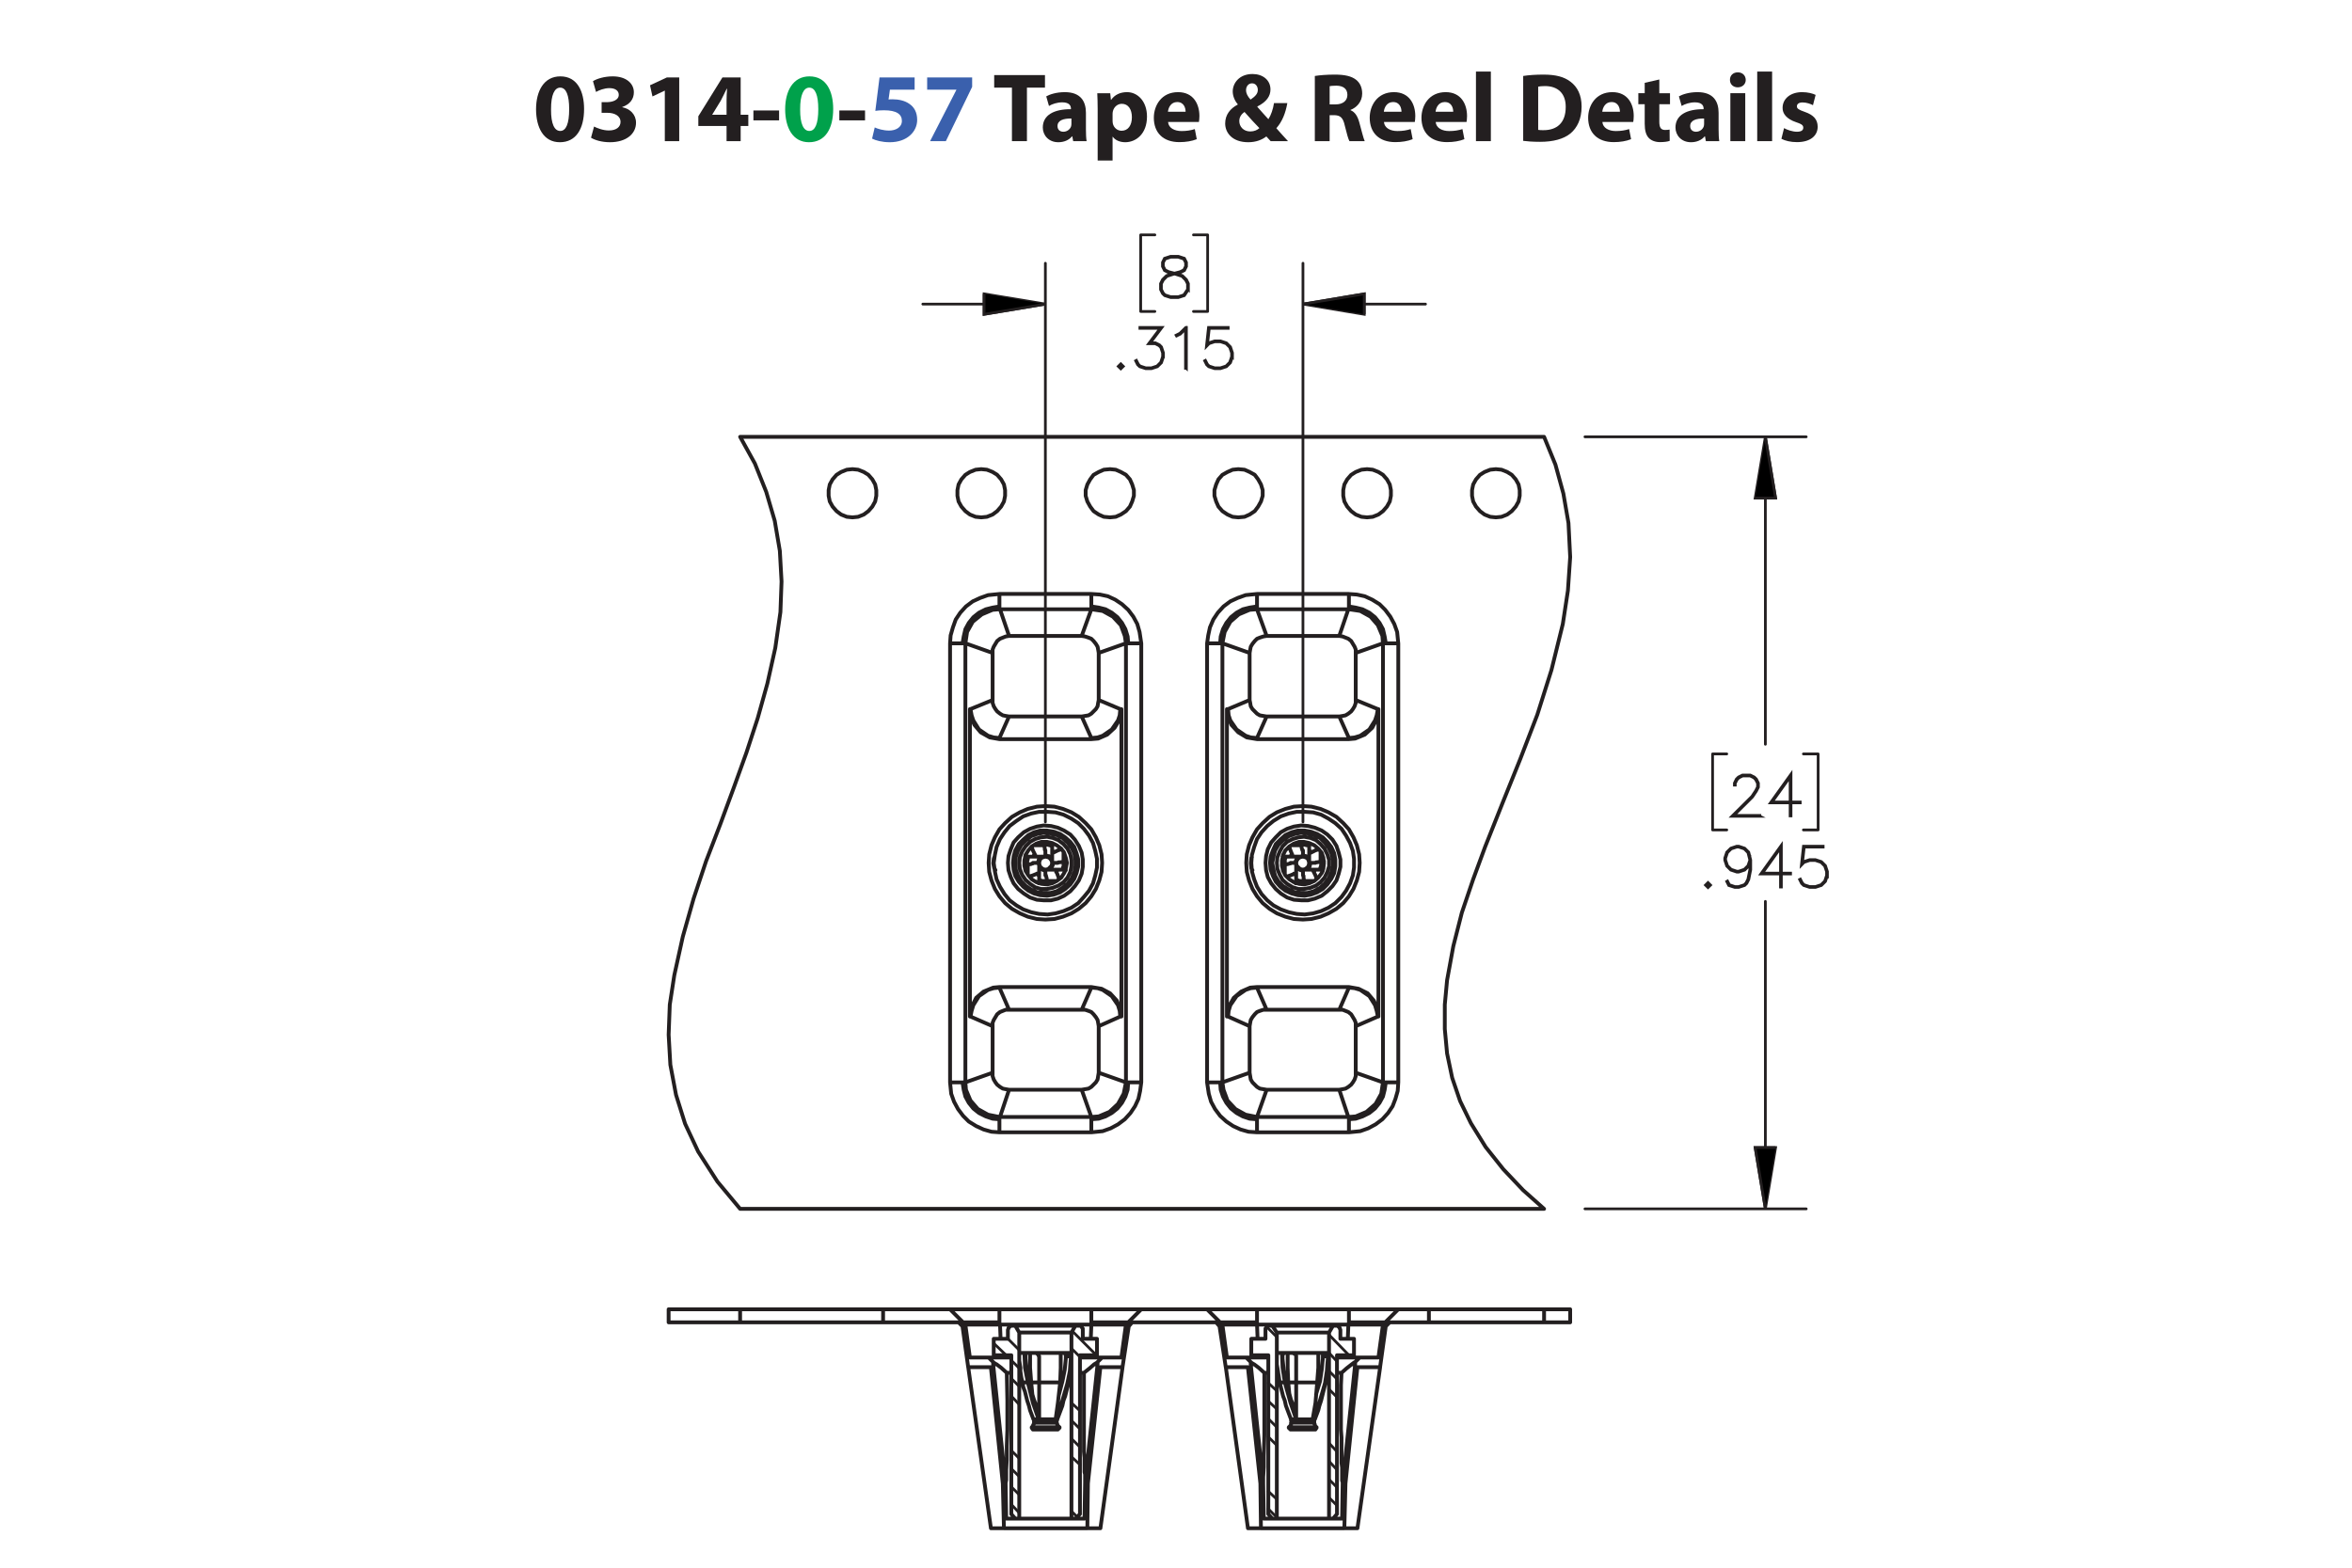
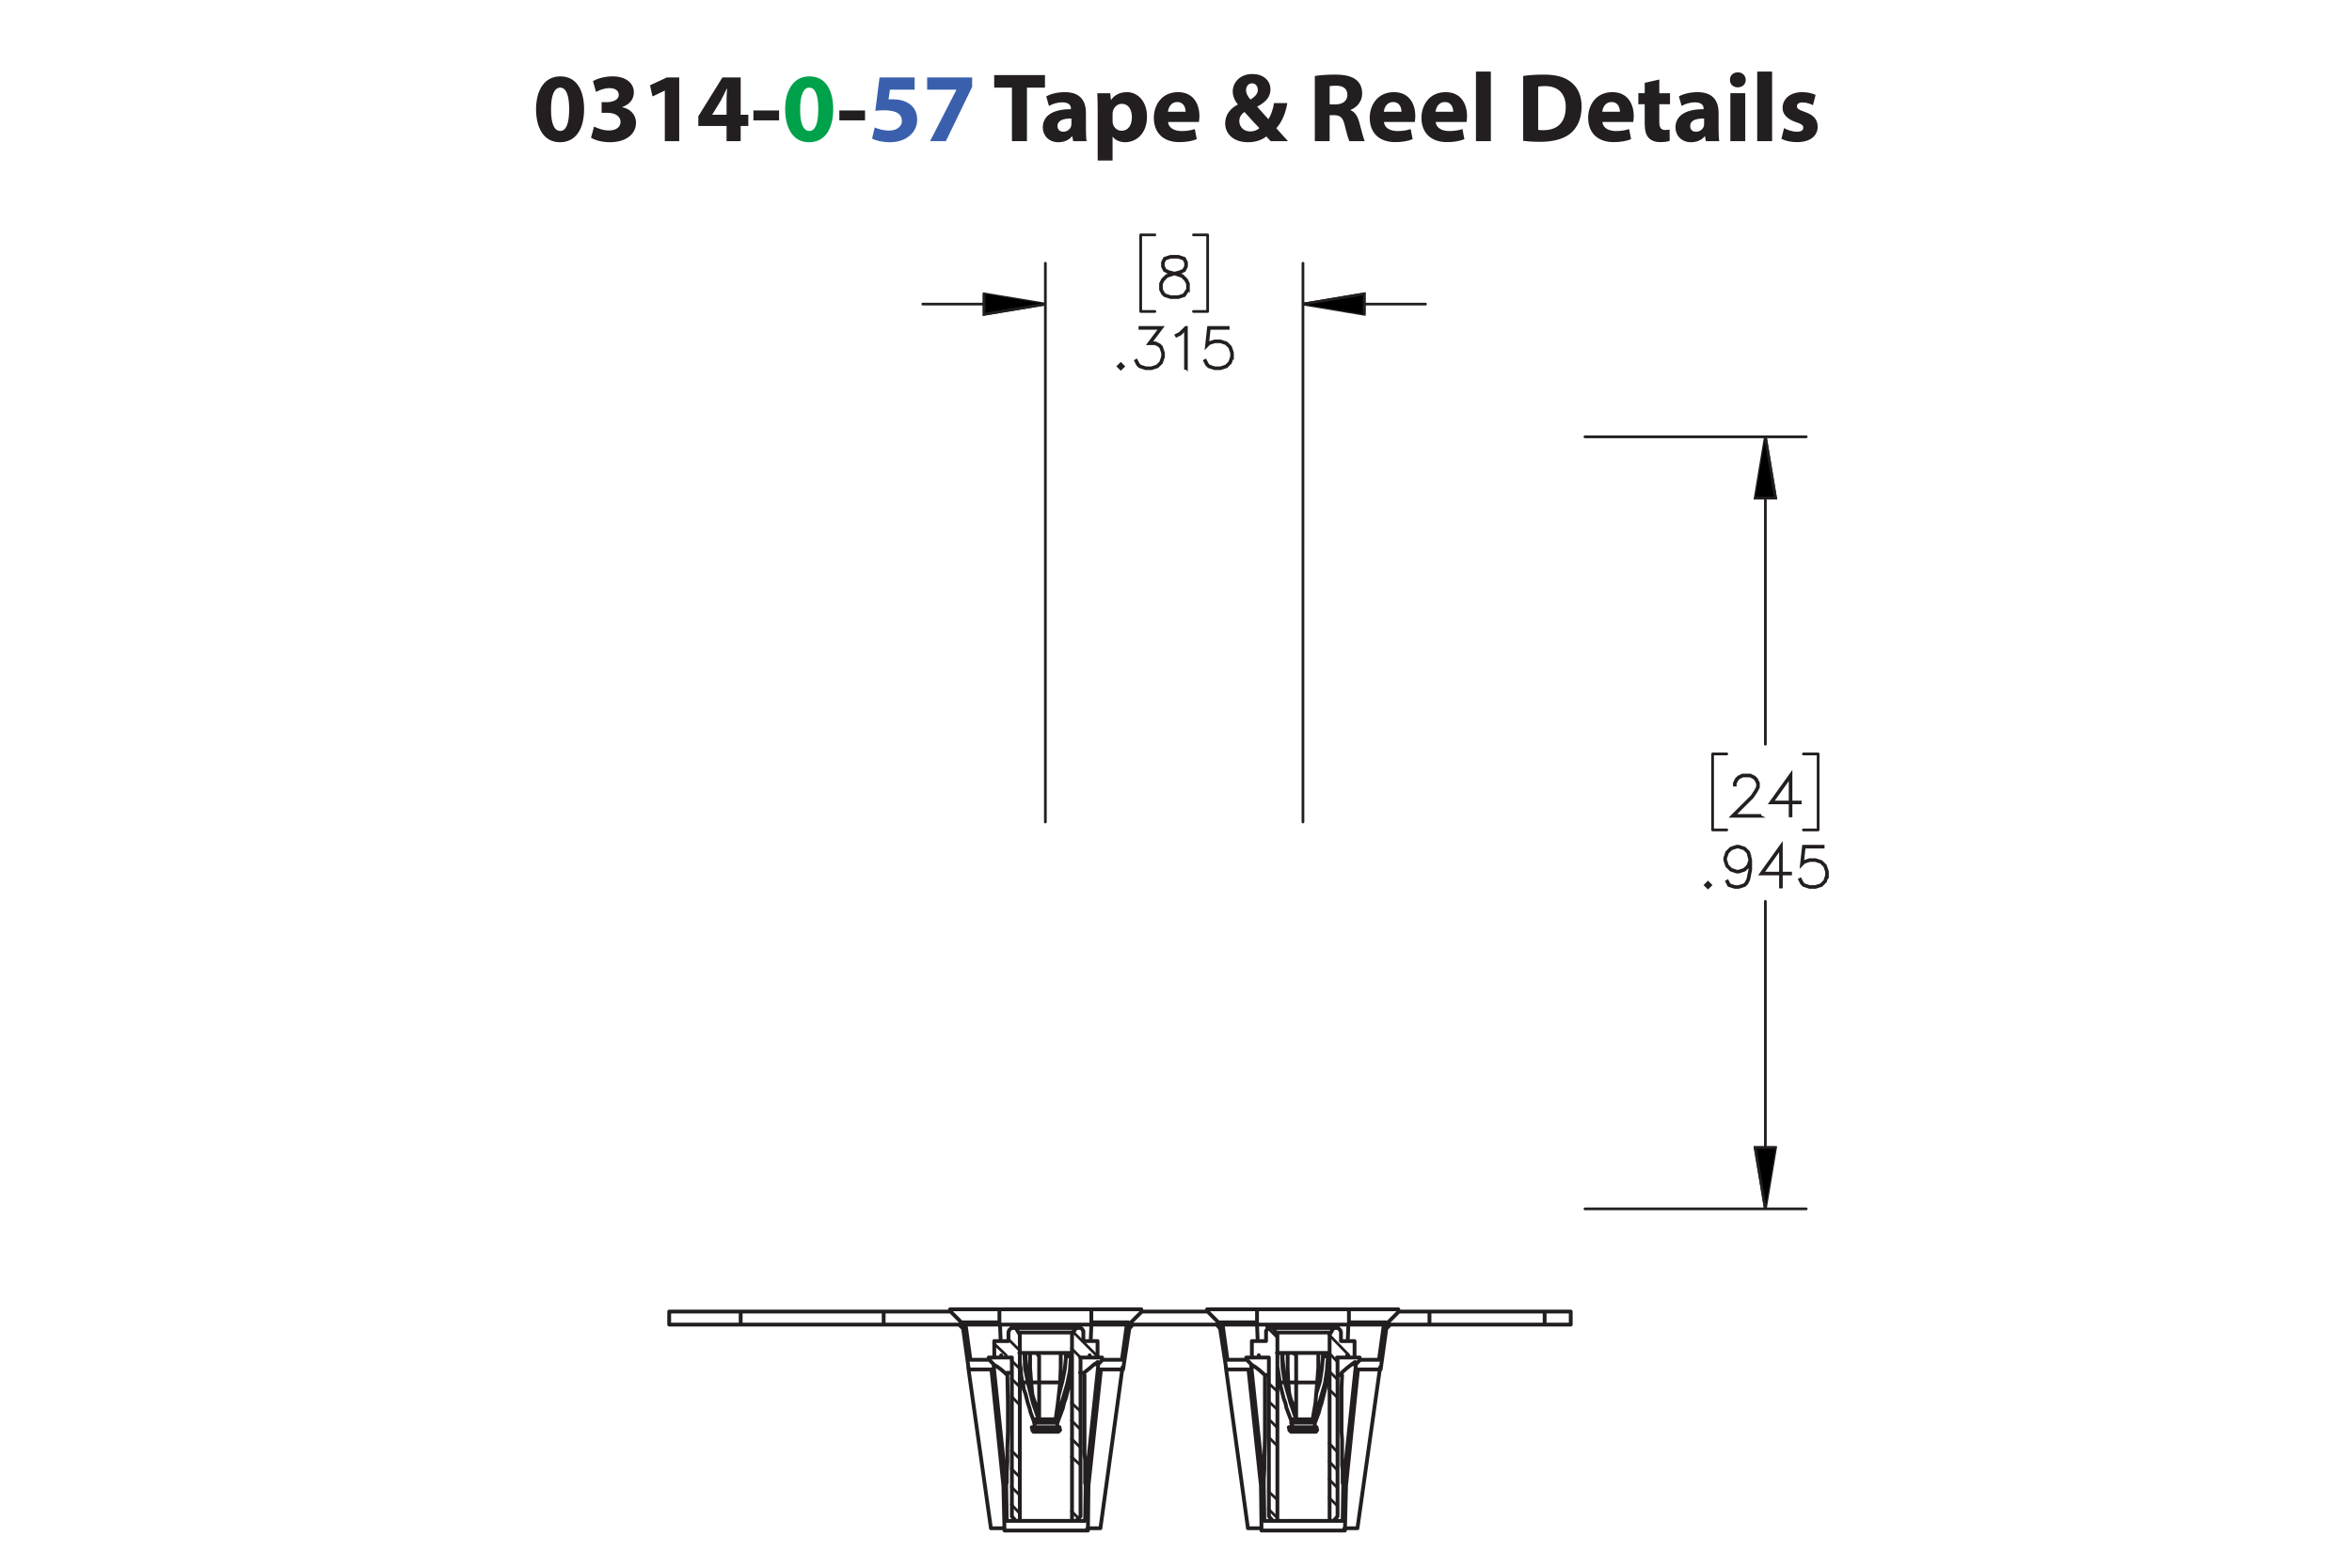
<svg xmlns="http://www.w3.org/2000/svg" id="Layer_1" viewBox="0 0 432 288">
  <defs>
    <style>.cls-1,.cls-2,.cls-3,.cls-4{stroke:#231f20;}.cls-1,.cls-3,.cls-4{stroke-width:.5px;}.cls-1,.cls-4{stroke-miterlimit:10;}.cls-5{fill:#3a60ad;}.cls-5,.cls-6,.cls-7{stroke-width:0px;}.cls-2{stroke-width:.7px;}.cls-2,.cls-3{stroke-linecap:round;stroke-linejoin:round;}.cls-2,.cls-3,.cls-4{fill:none;}.cls-6{fill:#00a14b;}.cls-7{fill:#231f20;}</style>
  </defs>
  <path class="cls-7" d="m107.28,20.024c0,3.619-1.458,6.104-4.447,6.104-3.025,0-4.357-2.719-4.375-6.032,0-3.385,1.44-6.067,4.465-6.067,3.133,0,4.357,2.791,4.357,5.996Zm-6.068.072c-.018,2.683.63,3.961,1.692,3.961s1.639-1.333,1.639-3.997c0-2.593-.558-3.961-1.657-3.961-1.008,0-1.692,1.278-1.674,3.997Z" />
  <path class="cls-7" d="m109.113,23.247c.486.252,1.603.72,2.719.72,1.422,0,2.143-.685,2.143-1.567,0-1.152-1.152-1.674-2.359-1.674h-1.116v-1.962h1.062c.918-.018,2.089-.36,2.089-1.351,0-.702-.576-1.224-1.728-1.224-.954,0-1.963.414-2.449.702l-.558-1.981c.702-.45,2.106-.882,3.619-.882,2.502,0,3.889,1.315,3.889,2.917,0,1.243-.703,2.215-2.143,2.719v.036c1.405.252,2.539,1.315,2.539,2.845,0,2.07-1.818,3.583-4.79,3.583-1.512,0-2.791-.397-3.475-.829l.558-2.052Z" />
  <path class="cls-7" d="m122.109,16.657h-.036l-2.233,1.062-.45-2.053,3.097-1.44h2.269v11.704h-2.647v-9.273Z" />
  <path class="cls-7" d="m133.45,25.93v-2.791h-5.186v-1.782l4.429-7.13h3.349v6.86h1.404v2.052h-1.404v2.791h-2.593Zm0-4.843v-2.593c0-.703.036-1.422.09-2.179h-.072c-.378.756-.684,1.44-1.081,2.179l-1.566,2.557v.036h2.629Z" />
  <path class="cls-7" d="m143.098,20.294v1.818h-4.717v-1.818h4.717Z" />
  <path class="cls-6" d="m153.035,20.024c0,3.619-1.458,6.104-4.447,6.104-3.025,0-4.357-2.719-4.375-6.032,0-3.385,1.44-6.067,4.465-6.067,3.133,0,4.357,2.791,4.357,5.996Zm-6.068.072c-.018,2.683.63,3.961,1.692,3.961s1.639-1.333,1.639-3.997c0-2.593-.558-3.961-1.657-3.961-1.008,0-1.692,1.278-1.674,3.997Z" />
  <path class="cls-7" d="m158.884,20.294v1.818h-4.718v-1.818h4.718Z" />
  <path class="cls-5" d="m167.992,16.477h-4.537l-.252,1.8c.252-.036.468-.036.756-.036,1.117,0,2.251.252,3.079.847.882.594,1.422,1.566,1.422,2.935,0,2.179-1.873,4.106-5.023,4.106-1.422,0-2.611-.324-3.259-.666l.486-2.052c.522.252,1.585.576,2.647.576,1.134,0,2.341-.54,2.341-1.783,0-1.206-.955-1.945-3.295-1.945-.648,0-1.099.036-1.585.108l.774-6.14h6.446v2.251Z" />
  <path class="cls-5" d="m178.559,14.226v1.728l-4.826,9.975h-2.899l4.826-9.417v-.036h-5.366v-2.251h8.265Z" />
  <path class="cls-7" d="m185.865,16.099h-3.259v-2.305h9.327v2.305h-3.313v9.831h-2.754v-9.831Z" />
  <path class="cls-7" d="m197.116,25.93l-.162-.882h-.054c-.576.702-1.477,1.081-2.521,1.081-1.783,0-2.845-1.296-2.845-2.701,0-2.287,2.053-3.385,5.168-3.367v-.126c0-.468-.252-1.134-1.602-1.134-.9,0-1.855.306-2.431.666l-.504-1.765c.612-.342,1.818-.774,3.421-.774,2.935,0,3.871,1.728,3.871,3.799v3.061c0,.846.036,1.656.126,2.143h-2.466Zm-.324-4.159c-1.44-.018-2.557.324-2.557,1.386,0,.702.468,1.044,1.08,1.044.684,0,1.243-.45,1.422-1.008.036-.144.054-.306.054-.468v-.954Z" />
  <path class="cls-7" d="m201.614,20.078c0-1.152-.036-2.143-.072-2.953h2.377l.127,1.225h.036c.648-.936,1.657-1.423,2.935-1.423,1.927,0,3.655,1.675,3.655,4.483,0,3.205-2.035,4.718-3.998,4.718-1.062,0-1.891-.432-2.287-1.008h-.036v4.375h-2.737v-9.416Zm2.737,2.07c0,.216.018.414.054.576.18.738.81,1.296,1.603,1.296,1.188,0,1.891-.99,1.891-2.485,0-1.404-.63-2.466-1.855-2.466-.774,0-1.458.576-1.639,1.386-.036.144-.054.324-.054.486v1.206Z" />
  <path class="cls-7" d="m214.539,22.4c.09,1.135,1.206,1.675,2.485,1.675.936,0,1.692-.126,2.431-.36l.36,1.855c-.9.36-1.999.54-3.188.54-2.989,0-4.699-1.728-4.699-4.483,0-2.233,1.386-4.7,4.447-4.7,2.845,0,3.926,2.215,3.926,4.394,0,.468-.055.882-.091,1.08h-5.671Zm3.223-1.872c0-.666-.288-1.783-1.549-1.783-1.152,0-1.621,1.044-1.692,1.783h3.241Z" />
  <path class="cls-7" d="m233.386,25.93c-.252-.27-.504-.54-.792-.864-.792.612-1.891,1.062-3.331,1.062-2.935,0-4.231-1.747-4.231-3.439,0-1.602.919-2.754,2.305-3.475v-.072c-.521-.576-.918-1.477-.918-2.341,0-1.53,1.206-3.205,3.637-3.205,1.873,0,3.295,1.098,3.295,2.845,0,1.224-.72,2.269-2.394,3.115l-.018.072c.702.774,1.44,1.656,2.034,2.269.486-.756.864-1.873,1.026-2.953h2.449c-.324,1.837-.936,3.403-2.017,4.609.684.774,1.386,1.567,2.143,2.377h-3.188Zm-2.07-2.394c-.756-.756-1.746-1.855-2.737-2.971-.504.36-.954.882-.954,1.675,0,1.026.774,1.908,2.017,1.908.721,0,1.315-.27,1.675-.612Zm-2.449-6.986c0,.612.288,1.152.829,1.747.882-.612,1.332-1.081,1.332-1.783,0-.576-.342-1.206-1.062-1.206-.702,0-1.099.612-1.099,1.242Z" />
  <path class="cls-7" d="m241.502,13.956c.882-.144,2.196-.252,3.654-.252,1.801,0,3.062.27,3.926.954.72.576,1.116,1.422,1.116,2.539,0,1.548-1.099,2.61-2.143,2.989v.054c.846.342,1.315,1.152,1.62,2.269.378,1.368.757,2.953.99,3.421h-2.809c-.198-.342-.486-1.333-.847-2.827-.323-1.513-.846-1.927-1.962-1.945h-.828v4.771h-2.719v-11.974Zm2.719,5.222h1.08c1.368,0,2.179-.684,2.179-1.747,0-1.116-.757-1.674-2.017-1.692-.666,0-1.045.054-1.242.09v3.349Z" />
  <path class="cls-7" d="m254.192,22.4c.09,1.135,1.206,1.675,2.484,1.675.936,0,1.692-.126,2.431-.36l.36,1.855c-.9.36-1.999.54-3.188.54-2.988,0-4.699-1.728-4.699-4.483,0-2.233,1.387-4.7,4.447-4.7,2.845,0,3.926,2.215,3.926,4.394,0,.468-.055.882-.091,1.08h-5.671Zm3.223-1.872c0-.666-.288-1.783-1.549-1.783-1.152,0-1.62,1.044-1.692,1.783h3.241Z" />
  <path class="cls-7" d="m263.696,22.4c.09,1.135,1.206,1.675,2.484,1.675.936,0,1.692-.126,2.431-.36l.36,1.855c-.9.36-1.999.54-3.188.54-2.988,0-4.699-1.728-4.699-4.483,0-2.233,1.387-4.7,4.447-4.7,2.845,0,3.926,2.215,3.926,4.394,0,.468-.055.882-.091,1.08h-5.671Zm3.223-1.872c0-.666-.288-1.783-1.549-1.783-1.152,0-1.62,1.044-1.692,1.783h3.241Z" />
  <path class="cls-7" d="m271.094,13.146h2.736v12.784h-2.736v-12.784Z" />
  <path class="cls-7" d="m279.769,13.956c1.008-.162,2.322-.252,3.709-.252,2.305,0,3.799.414,4.969,1.296,1.261.936,2.053,2.431,2.053,4.573,0,2.323-.846,3.925-2.017,4.915-1.278,1.062-3.223,1.566-5.6,1.566-1.422,0-2.431-.09-3.114-.18v-11.919Zm2.755,9.903c.233.054.611.054.954.054,2.484.018,4.104-1.351,4.104-4.249.019-2.521-1.458-3.853-3.816-3.853-.612,0-1.009.054-1.242.108v7.94Z" />
  <path class="cls-7" d="m294.313,22.4c.091,1.135,1.207,1.675,2.485,1.675.935,0,1.692-.126,2.431-.36l.36,1.855c-.9.36-1.999.54-3.188.54-2.988,0-4.699-1.728-4.699-4.483,0-2.233,1.387-4.7,4.447-4.7,2.845,0,3.925,2.215,3.925,4.394,0,.468-.054.882-.09,1.08h-5.672Zm3.224-1.872c0-.666-.288-1.783-1.549-1.783-1.152,0-1.62,1.044-1.692,1.783h3.241Z" />
  <path class="cls-7" d="m304.772,14.604v2.521h1.963v2.017h-1.963v3.187c0,1.062.252,1.548,1.08,1.548.343,0,.612-.036.81-.072l.018,2.07c-.359.144-1.008.234-1.782.234-.882,0-1.62-.306-2.053-.756-.504-.522-.756-1.368-.756-2.611v-3.601h-1.171v-2.017h1.171v-1.909l2.683-.612Z" />
  <path class="cls-7" d="m313.322,25.93l-.162-.882h-.054c-.576.702-1.477,1.081-2.521,1.081-1.783,0-2.845-1.296-2.845-2.701,0-2.287,2.053-3.385,5.167-3.367v-.126c0-.468-.252-1.134-1.603-1.134-.9,0-1.855.306-2.431.666l-.504-1.765c.612-.342,1.818-.774,3.421-.774,2.935,0,3.871,1.728,3.871,3.799v3.061c0,.846.036,1.656.126,2.143h-2.467Zm-.324-4.159c-1.44-.018-2.557.324-2.557,1.386,0,.702.469,1.044,1.081,1.044.684,0,1.242-.45,1.422-1.008.036-.144.054-.306.054-.468v-.954Z" />
  <path class="cls-7" d="m320.647,14.676c0,.756-.576,1.369-1.476,1.369-.865,0-1.441-.612-1.423-1.369-.019-.792.558-1.386,1.44-1.386.882,0,1.44.594,1.458,1.386Zm-2.826,11.253v-8.805h2.736v8.805h-2.736Z" />
  <path class="cls-7" d="m322.753,13.146h2.736v12.784h-2.736v-12.784Z" />
  <path class="cls-7" d="m327.685,23.535c.505.306,1.549.666,2.359.666.828,0,1.17-.288,1.17-.738s-.271-.666-1.296-1.008c-1.819-.612-2.522-1.603-2.503-2.647,0-1.638,1.404-2.881,3.583-2.881,1.026,0,1.944.234,2.484.504l-.486,1.891c-.396-.216-1.152-.504-1.908-.504-.666,0-1.044.271-1.044.72,0,.415.342.63,1.422,1.008,1.675.576,2.377,1.423,2.394,2.719,0,1.639-1.296,2.845-3.816,2.845-1.152,0-2.179-.252-2.846-.612l.486-1.962Z" />
  <path class="cls-1" d="m218.277,53.197l-.736,1.109-1.102.355h-1.438l-1.092-.355-.385-.374-.366-.734v-1.1l.366-.739.736-.725,1.127-.375-.761-.182-.741-.374-.371-.745v-.75l.371-.754,1.117-.365h1.438l1.112.365.376.754v.75l-.376.745-.741.374-.756.182.04.01,1.083.365.741.725.36.739v1.1Zm-.158-.04v-1.02l-.346-.675-.677-.69-1.043-.34-.336-.094-.331.094-1.043.34-.682.69-.341.675v1.02l.341.675.326.335,1.033.34h1.394l1.023-.34.682-1.011Zm-.355-4.24v-.67l-.336-.656-1.013-.34h-1.394l-1.013.34-.336.656v.67l.336.665.677.331,1.033.266,1.033-.266.677-.331.336-.665Z" />
  <path class="cls-1" d="m206.325,67.303l-.464.454-.464-.454.464-.463.464.463Zm-.223,0l-.242-.242-.242.242.242.242.242-.242Z" />
  <path class="cls-1" d="m213.695,65.548l-.361,1.089-.741.734-1.092.355h-1.082l-1.091-.355-.386-.374-.355-.715.143-.079.351.695.326.335,1.033.34h1.042l1.032-.34.677-.681.346-1.03v-.685l-.346-1.03-.336-.32-.677-.345h-1.205l2.124-2.825h-3.729v-.163h4.056l-2.124,2.825h.919l.741.365.375.384.361,1.09v.73Z" />
  <path class="cls-1" d="m217.909,67.658h-.163v-7.232l-.929.941-.721.35-.079-.138.697-.355,1.081-1.069h.114v7.503Z" />
  <path class="cls-1" d="m226.371,65.548l-.361,1.089-.74.734-1.092.355h-1.082l-1.092-.355-.385-.374-.355-.715.143-.079.352.695.325.335,1.032.34h1.043l1.032-.34.677-.681.346-1.03v-.685l-.346-1.03-.677-.675-1.032-.345h-1.043l-1.032.345-.493.508.38-3.485h3.616v.163h-3.473l-.321,2.874.212-.202,1.092-.36h1.082l1.092.36.74.739.361,1.09v.73Z" />
  <path class="cls-1" d="m323.249,149.96h-5.149l3.672-3.653.696-1.049.347-.691v-.665l-.347-.675-.331-.335-.682-.34h-1.374l-.677.34-.337.335-.346.675v.335h-.158v-.375l.361-.739.375-.37.741-.365h1.458l.736.365.376.37.366.739v.75l-.366.725-.717,1.07-3.415,3.4h4.769v.153Z" />
  <path class="cls-1" d="m330.652,147.495h-1.69v2.396h-.163v-2.396h-3.622l3.785-5.28v5.117h1.69v.163Zm-1.853-.163v-4.609l-3.301,4.609h3.301Z" />
  <path class="cls-1" d="m314.183,162.601l-.464.454-.465-.454.465-.464.464.464Zm-.222,0l-.242-.241-.242.241.242.241.242-.241Z" />
  <path class="cls-1" d="m321.557,159.785l-.352,1.785-.365.725-.386.375-1.092.354h-.731l-1.112-.354-.365-.734.143-.084.347.68,1.013.34h.688l1.032-.34.321-.335.346-.685.356-1.75v-1.263l-.203.606-.741.739-1.092.364h-.376l-1.092-.364-.741-.739-.361-1.09v-.375l.361-1.089.741-.734,1.092-.364h.376l1.092.364.741.734.361,1.444v1.789Zm-.158-1.779l-.346-1.37-.678-.681-1.032-.34h-.337l-1.032.34-.678.681-.346,1.025v.335l.346,1.03.678.675,1.032.346h.337l1.032-.346.678-.675.346-1.02Z" />
  <path class="cls-1" d="m328.881,160.56h-1.69v2.396h-.163v-2.396h-3.622l3.785-5.28v5.117h1.69v.163Zm-1.853-.163v-4.609l-3.301,4.609h3.301Z" />
  <path class="cls-1" d="m335.651,160.846l-.361,1.09-.741.734-1.092.354h-1.083l-1.092-.354-.386-.375-.355-.715.144-.078.351.694.326.335,1.033.34h1.043l1.032-.34.678-.68.346-1.031v-.685l-.346-1.03-.678-.676-1.032-.345h-1.043l-1.033.345-.494.508.381-3.484h3.617v.162h-3.475l-.321,2.874.213-.202,1.092-.359h1.083l1.092.359.741.739.361,1.09v.73Z" />
  <path class="cls-4" d="m324.252,222.08l-1.876-11.255h3.752l-1.876,11.255m0-141.831l1.876,11.255h-3.752l1.876-11.255m-84.932-24.385l11.255-1.876v3.752l-11.255-1.876m-47.312,0l-11.255,1.876v-3.752l11.255,1.876" />
  <path class="cls-3" d="m324.252,222.08v-56.482m0-85.348v56.482m-33.139,85.348h40.642m-40.642-141.831h40.642m2.188,72.218h-2.709m2.709-13.964v13.964m-2.709-13.964h2.709m-19.383,13.964h2.605m-2.605-13.964v13.964m2.605-13.964h-2.605m-75.24-82.639h22.509m-69.821,0h-22.509m69.821,95.144V48.361m-47.312,102.647V48.361m29.804,8.858h-2.605m2.605-14.068v14.068m-2.605-14.068h2.605m-12.297,14.068h2.605m-2.605-14.068v14.068m2.605-14.068h-2.605" />
  <path class="cls-1" d="m324.252,222.08l-1.876-11.255h3.752m-1.876-130.576l1.876,11.255h-3.752m-83.056-35.64l11.255-1.876v3.752m-58.566-1.876l-11.255,1.876v-3.752" />
  <path class="cls-3" d="m234.527,275.435l-1.563-1.459m1.563-18.445l-1.563-1.459m1.563,24.698l-1.563-1.563m1.563-18.341l-1.563-1.459m1.563,4.794l-1.563-1.563m1.563,4.898l-1.563-1.563m1.563-18.341l-1.876-1.876m12.922,22.926l-1.459-1.563m3.647-16.153l-3.647-3.752m1.459,24.802l-1.459-1.563m1.459-18.341l-1.459-1.563m1.459,24.698l-1.459-1.459m1.459-18.445l-1.459-1.459m1.459,24.698l-1.459-1.459m1.459-18.445l-1.459-1.459m-56.899,12.714l-1.459-1.459m1.459-18.445l-2.084-2.084m2.084,25.323l-1.459-1.459m-.938-20.842l-2.293-2.188m4.689,4.585l-1.459-1.459m1.459,24.698l-1.459-1.459m1.459-18.445l-1.459-1.459m1.459,24.698l-1.459-1.563m1.459-18.341l-1.459-1.563m12.088,22.197l-1.042-1.042m1.563-18.445l-1.563-1.459m1.563,4.794l-1.563-1.563m1.563,4.898l-1.563-1.563m4.585-15.319l-4.377-4.377m1.355,24.489l-1.563-1.459m1.563-18.341l-1.563-1.563" />
-   <path class="cls-2" d="m189.404,253.968h1.459m5.21,0h.208m-2.397,6.774h.313m-4.273.625h4.168m-4.377,1.25h4.585m-4.794-.417h5.106m-5.106.104h5.106m-4.794-1.563h.938m-2.918-6.774h.938m7.712-5.419h.313m-9.587,0h.938m48.458,5.419h1.459m5.315,0h.104m-2.397,6.774h.417m-4.377.625h4.273m-4.377,1.25h4.585m-4.898-.417h5.106m-5.106.104h5.106m-4.689-1.563h.938m-3.022-6.774h.938m7.712-5.419h.417m-9.587,0h.938m11.984.417v.417m.208-6.044l-.104,2.605m-47.416,3.022v.417m.313-6.044l-.104,2.605m30.638,0l-.104-2.605m.313,6.044v-.417m-47.416-3.022l-.104-2.605m.208,6.044v-.417m5.523,5.002l-.208-2.709v-2.709m.417,7.607l-.208-2.188m-.521-.208l1.042,3.439.73,1.876.208.313m-2.501-10.213v.417l.208,2.084.313,2.084m-.313-5.21l-.104.104-.104.104v.417m6.774,4.585l-.625,2.397m1.563-2.188l-.104.417-.938,3.231-1.146,3.126m2.814-11.567l-.208,2.709-.417,2.084m.625-4.794h-.938m.73-.625l.104.104v.104l.104.104v.313m-.938,0v.417l-.208,2.084-.417,2.084m.313-5.21l.104.104.104.104.104.104v.313m-4.898,11.567h0m2.918,0h.104m-3.022,0h-.104m3.126,0h-.104m-3.022,0l-1.042-3.022-.938-3.752m0,0l-.521-2.709-.104-2.709m2.709,5.419v6.774m0,0h3.022m0,0l.417-3.022.417-3.752m-7.503-9.171h9.587m-1.98,3.752h1.667m-8.337,0h2.084m0,0h4.585m-4.585,0l.208.104.104.104.208.104v.208l.104.104m0,0v4.794m0,0h3.856m0,0l.104-2.709v-2.709m41.788,5.419l-.104-2.709v-2.709m.313,7.607l-.208-2.188m-.417-.208l.938,3.439.834,1.876.104.313m-2.501-10.213v.417l.208,2.084.417,2.084m-.313-5.21l-.104.104-.104.104-.104.104v.313m6.878,4.585l-.73,2.397m1.667-2.188l-.104.417-.938,3.231-1.25,3.126m2.814-11.567l-.208,2.709-.313,2.084m.521-4.794h-.938m.73-.625l.104.104.104.104v.417m-.938,0v.417l-.208,2.084-.313,2.084m.313-5.21l.104.104.104.104v.417m-4.898,11.567h0m3.022,0h0m-3.022,0h0m3.022,0h0m-3.022,0l-1.042-3.022-1.042-3.752m0,0l-.417-2.709-.104-2.709m2.605,5.419v6.774m0,0h3.022m0,0l.521-3.022.313-3.752m-7.399-9.171h9.587m-1.98,3.752h1.563m-8.233,0h1.98m0,0h4.689m-4.689,0l.208.104.208.104.104.104.104.208v.104m0,0v4.794m0,0h3.856m0,0l.208-2.709v-2.709m-11.255-8.024h16.882m-64.194,0h16.882m30.43,2.814h16.778m-63.985,0h16.778m47.312-2.814h9.066m-9.066,2.397v-2.397m-47.312,0h9.171m-9.171,2.397v-2.397m-25.948,0h9.066m0,0v2.397m38.141-2.397h9.171m0,0v2.397m-47.312.417v-.417m0,0h-6.774m54.085.417v-.417m0,0h-6.774m-16.882,0h-6.774m0,.417v-.417m54.085,0h-6.774m0,.417v-.417m0,.417h-.104m.104,0h6.253m-53.564,0h0m0,0h6.357m24.073,0h0m-6.357,0h6.357m-47.207,0h-.104m-6.253,0h6.253m-5.732,7.816l4.168,29.596m2.397,0h-2.397m24.177-29.596l-4.064,29.596m0,0h-2.397m25.427-29.596l4.064,29.596m2.397,0h-2.397m24.281-29.596l-4.168,29.596m0,0h-2.397m-1.355-31.367h4.168m-20.842,0h4.064m-34.598,0h4.064m-20.842,0h4.168m13.339,2.814h-.73m-12.61,0h-.834m63.36-1.563l.417-.313.208-.104m0,.417h-.625m0,0l-.938.73-.938.834m-45.436-1.563l.521-.313.104-.104m0,.417h-.625m0,0l-.834.73-1.042.834m.208,20.321h0v-1.667l-.104-.417v-2.605l-.104-1.146v-14.485m30.638-1.98l.104.104.313.208.208.104m-47.937-.417l.104.104.313.208.208.104m1.667,21.884h0v-.104l.104-.521v-1.876l.104-1.876v-2.501l.104-3.022v-5.315l-.104-5.106m-1.876-1.563l.834.625,1.042.938m-1.876-1.563h-.625m-7.92-10.108h-12.297m59.504,0h-12.088m52.835,0h-5.627m5.627,2.397h-7.191m-31.888,0h-15.423m-31.888,0h-13.86m94.623-2.397l-2.814,2.814m-.834,6.044l.834-6.044m-.834,6.044h-3.439m0,0l-.834.834m0,.417v-.417m0,.417l-2.293,21.884m-14.485,6.461h14.381m-16.778-28.762v.417m0-.417l-.834-.834m0,0h-3.543m0,0l-.834-6.044m0,0l-2.814-2.814m-12.088,0l-2.814,2.814m-.834,6.044l.834-6.044m-.834,6.044h-3.543m0,0l-.834.834m0,.417v-.417m0,.417l-2.293,21.884m0,0l-.104,6.461m-14.381,0h14.381m-14.381,0l-.104-6.461m0,0l-2.293-21.884m0-.417v.417m0-.417l-.834-.834m0,0h-3.439m0,0l-.834-6.044m0,0l-2.814-2.814m1.563,2.397l.73.73m1.042,7.503l-1.042-7.503m1.042,7.503h4.168m2.188,21.363l-2.188-21.363m2.397,29.596h15.319m2.397-29.596h4.064m0,0l1.146-7.503m0,0l.625-.73m15.423,0l.625.73m1.146,7.503l-1.146-7.503m1.146,7.503h4.064m2.293,21.363l-2.293-21.363m2.397,29.596h15.319m2.397-29.596h4.168m0,0l1.042-7.503m0,0l.73-.73m-5.94,8.233l-2.188,21.363m-45.019-21.363l-2.293,21.363m31.784,8.233l-.104-8.233m15.632,0l-.208,8.233m-62.526,0l-.208-8.233m15.632,0l-.104,8.233m32.305-8.233l-2.293-21.884m.625,0l.834.625,1.042.938m-1.876-1.563h-.625m2.397,28.345l-.104-6.461m14.589,0l-.104,6.461m.104-6.461h0v-.208l-.104-.313v-2.397l-.104-.834v-4.689l-.104-1.459v-8.128l.104-2.293m0,0h-.834m-12.61,0h-.73m-.208,20.321h0v-1.146l.104-1.876v-1.98l.104-3.856v-11.463m51.48-11.672h4.689m-4.689,2.397h4.689m-25.948,0v-2.397m21.155,0h-21.155m0,2.397h21.155m0,0v-2.397m-160.797,0h13.13m-13.13,2.397h13.13m26.261-2.397v2.397m0-2.397h-26.261m0,0v2.397m0,0h26.261m35.327.625h-11.046m11.046,35.432h-.73m1.563-30.013v29.179m3.126-29.179h-3.126m3.126-3.022v3.022m-2.605-3.022h2.605m-2.605-1.563v1.563m-.834-2.397h.313l.208.104.104.104.104.208.104.104v.313m-1.355-.834h.521m-1.25,1.25l.73-1.25m-10.317,35.432h-.73m0-35.432l.73,1.25m-1.146-1.25h.417m-1.355.834v-.104l.104-.208v-.104l.208-.208.104-.104.104-.104h.417m-.938,2.397v-1.563m-2.605,1.563h2.605m-2.605,3.022v-3.022m3.231,3.022h-3.231m3.231,29.179v-29.179m1.459-4.168v34.181m9.587,0v-34.181m-10.317,34.181l-.73-.834m12.61,0l-.834.834m47.312-35.432h-11.15m11.15,35.432h-.73m1.459-30.013v29.179m3.126-29.179h-3.126m3.126-3.022v3.022m-2.501-3.022h2.501m-2.501-1.563v1.563m-.938-2.397h.417l.104.104.104.104.208.208v.104l.104.208v.104m-1.355-.834h.417m-1.146,1.25l.73-1.25m-10.317,35.432h-.834m0-35.432l.834,1.25m-1.25-1.25h.417m-1.25.834v-.313l.104-.104.104-.208.104-.104.208-.104h.313m-.834,2.397v-1.563m-2.605,1.563h2.605m-2.605,3.022v-3.022m3.126,3.022h-3.126m3.126,29.179v-29.179m1.563-4.168v34.181m9.587,0v-34.181m-10.421,34.181l-.73-.834m12.61,0l-.73.834m-50.646-18.237l.313-.834.313-.834.313-.834.208-.938.313-.834.208-.834.208-.834.208-.834m0,0l.104-.73.104-.625.104-.73.104-.625.104-.625v-2.084m-2.709,12.818h0v-.417l.104-.104v-.104m-4.377,0h.104v.625m0,1.25h4.273m0,0h.104m-4.585,0h.208m4.689-.417l-.104-.104h-.104v-.104l-.104-.104-.104-.104v-.208l-.104-.208m-4.168,0v.208l-.104.104v.104l-.104.104v.104l-.104.104-.104.104m4.794.417l.313-.313m-5.106,0l.208.313m4.898-.313v-.104m-5.106,0h0v.104m-1.667-8.337l.104.834.313.834.208.834.208.834.313.938.208.834.313.834.313.834m-2.605-12.193v1.355l.104.73.104.625v.625l.104.73.104.625.208.73m8.962-5.419v-3.752m-9.587,0v3.752m54.294,12.193l.313-.834.313-.834.208-.834.313-.938.208-.834.208-.834.208-.834.208-.834m0,0l.208-.73.104-.625.104-.73v-.625l.104-.625v-.73l.104-.625v-.73m-2.709,12.818h0v-.625h.104m-4.377,0h0v.208l.104.104v.313h-.104m0,1.25h4.273m0,0h.208m-4.585,0h.104m4.689-.417l-.104-.104-.104-.104-.104-.104v-.208l-.104-.104v-.208m-4.273,0v.417l-.104.104-.104.104v.104h-.104l-.104.104m4.898.417l.208-.313m-5.106,0l.313.313m4.794-.313v-.104m-5.106,0h0v.104m-1.667-8.337l.208.834.208.834.208.834.313.834.208.938.313.834.313.834.313.834m-2.605-12.193v2.084l.104.625.104.625.104.73.104.625.104.73m9.066-5.419v-3.752m-9.587,0v3.752m53.877-5.627v-2.397m-165.59,0v2.397" />
-   <path class="cls-2" d="m190.029,156.948l-.104.104-.104.208m3.856-.73h-.104l-.313-.208m.73,3.856l.104-.104.208-.313m-3.856.73l.104.104.208.208m-.834-5.523h1.876m3.543,1.146v1.876m-1.25,3.543h-1.772m-3.543-1.25v-1.772m48.562-1.876l-.104.104-.208.208m3.856-.73h-.104l-.208-.208m.73,3.856l.104-.104.104-.313m-3.752.73v.104l.313.208m-.834-5.523h1.772m3.543,1.146v1.876m-1.146,3.543h-1.876m-3.543-1.25v-1.772m-6.044-1.355l-.104.104-.104.938.104.938.208.417m-47.416-2.397v.104l-.208.938.208.938.208.417m18.966-31.263l-.104.521-.104.625-.313.521-.417.417-.417.417-.521.313-.625.104-.625.104m-16.361,56.899v-.625l.208-.521.313-.521.313-.521.521-.417.521-.208.521-.208h.625m63.673-56.899v.521l-.208.625-.313.521-.313.417-.521.417-.521.313-.521.104-.625.104m-13.339,0l-.625-.104-.625-.104-.521-.313-.417-.417-.417-.417-.313-.521-.104-.625-.104-.521m16.465,56.899h.625l.521.208.521.208.521.417.313.521.313.521.208.521v.625m-63.673-56.899l-.625-.104-.521-.104-.521-.313-.521-.417-.313-.417-.313-.521-.208-.625v-.521m16.361,56.899h.625l.625.208.521.208.417.417.417.521.313.521.104.521.104.625m27.72,0l.104-.625.104-.521.313-.521.417-.521.417-.417.521-.208.625-.208h.625m-2.605-25.636l-.208-.313-.104-.938.104-.834.104-.313m-47.103,2.397l-.208-.313-.208-.938.104-.834.104-.313m48.249-21.884l1.772-3.96m13.339,0l1.772,3.96m-1.772-3.96h-13.339m-49.083,3.96l1.772-3.96m13.339,0l1.772,3.96m-1.772-3.96h-13.339m62.422,49.813l-1.772,4.064m-13.339,0l-1.772-4.064m1.772,4.064h13.339m-45.54-4.064l-1.772,4.064m-13.339,0l-1.772-4.064m1.772,4.064h13.339m49.083-4.168v.104m5.315,5.315l-.208-1.042-.313-1.042-1.042-1.667-1.667-1.146-1.042-.313-1.042-.104m0-45.853l1.042-.104,1.042-.313,1.667-1.146,1.042-1.667.313-.938.208-1.146m-5.315,5.315v.208m-64.194,45.644l-1.042.104-1.042.313-1.667,1.146-1.042,1.667-.313,1.042-.208,1.042m5.315-5.315v-.104m47.312.104l-1.146.104-.938.313-1.667,1.146-1.146,1.667-.313,1.042-.104,1.042m5.315-5.315v-.104m-30.43-45.748l1.146-.104.938-.313,1.667-1.146,1.146-1.667.313-.938.104-1.146m-5.315,5.315v.208m0,45.54v.104m5.315,5.315l-.104-1.042-.313-1.042-1.146-1.667-1.667-1.146-.938-.313-1.146-.104m-16.882-45.644v-.208m-5.315-5.315l.208,1.146.313.938,1.042,1.667,1.667,1.146,1.042.313,1.042.104m47.312.208v-.208m-5.315-5.315l.104,1.146.313.938,1.146,1.667,1.667,1.146.938.313,1.146.104m-28.45,22.926l-.104,1.667-.417,1.563-.625,1.563-.834,1.355-1.042,1.25-1.25,1.042-1.355.834-1.563.625-1.563.417-1.667.104-1.563-.104-1.667-.417-1.459-.625-1.459-.834-1.25-1.042-1.042-1.25-.834-1.355-.625-1.563-.417-1.563-.104-1.667.104-1.563.417-1.667.625-1.459.834-1.459,1.042-1.146,1.25-1.146,1.459-.834,1.459-.625,1.667-.417,1.563-.104,1.667.104,1.563.417,1.563.625,1.355.834,1.25,1.146,1.042,1.146.834,1.459.625,1.459.417,1.667.104,1.563m-1.98-22.718h-16.882m0,0l-1.772-.313-1.667-.938-1.146-1.355-.73-1.667-.104-1.25m0,56.482l.313-1.772.834-1.667,1.355-1.146,1.772-.73,1.146-.104m0,0h16.882m0,0l1.876.313,1.563.834,1.25,1.355.625,1.772.208,1.146m0-56.482l-.313,1.876-.938,1.563-1.355,1.25-1.667.73-1.25.104m38.87,33.139l-1.667-.104-1.563-.417-1.563-.625-1.355-.834-1.25-1.042-1.042-1.25-.834-1.355-.625-1.563-.417-1.563-.104-1.667.104-1.563.417-1.667.625-1.459.834-1.459,1.042-1.146,1.25-1.146,1.355-.834,1.563-.625,1.563-.417,1.667-.104,1.563.104,1.667.417,1.459.625,1.459.834,1.25,1.146,1.042,1.146.834,1.459.625,1.459.417,1.667.104,1.563-.104,1.667-.417,1.563-.625,1.563-.834,1.355-1.042,1.25-1.25,1.042-1.459.834-1.459.625-1.667.417-1.563.104m8.441-33.139h-16.882m0,0l-1.876-.313-1.563-.938-1.25-1.355-.625-1.667-.208-1.25m0,56.482l.313-1.772.938-1.667,1.355-1.146,1.667-.73,1.25-.104m0,0h16.882m0,0l1.772.313,1.667.834,1.146,1.355.73,1.772.104,1.146m0-56.482l-.313,1.876-.834,1.563-1.355,1.25-1.772.73-1.146.104m-65.444,52.73l-4.064-1.772m-.104,0h.104m-.104,0v-56.482m.104,0h-.104m.104,0l4.064-1.667m0,0v-8.649m0,77.116v-8.545m19.487,0l3.96-1.772m-3.96,10.317v-8.545m0-68.57v8.649m3.96,1.667l-3.96-1.667m4.168,1.667h-.208m.208,56.482v-56.482m-.208,56.482h.208m43.039,1.772l4.064-1.772m-4.064,10.317v-8.545m0-68.57v8.649m4.064,1.667l-4.064-1.667m4.168,1.667h-.104m.104,56.482v-56.482m-.104,56.482h.104m-23.656,1.772l-3.96-1.772m-.208,0h.208m-.208,0v-56.482m.208,0h-.208m.208,0l3.96-1.667m0,0v-8.649m0,77.116v-8.545m16.465-71.697h-13.339m-33.973,0h-13.339m47.312,83.368h13.339m-60.651,0h13.339m55.336-1.355l-5.002-1.772m0,0v.625l-.208.625-.313.521-.313.417-.521.417-.521.313-.521.104-.625.104m0,0l1.667,5.002m0-93.268l-1.667,4.898m0,0l.625.104.521.208.521.208.521.417.313.521.313.521.208.521v.625m0,0l5.002-1.772m-71.697,1.772l-5.002-1.772m5.002,1.772v-.625l.208-.521.313-.521.313-.521.521-.417.521-.208.521-.208.625-.104m0,0l-1.667-4.898m16.778,0l-1.772,4.898m0,0l.625.104.625.208.521.208.417.417.417.521.313.521.104.521.104.625m0,0l5.002-1.772m22.718,1.772l-5.002-1.772m5.002,1.772l.104-.625.104-.521.313-.521.417-.521.417-.417.521-.208.625-.208.625-.104m0,0l-1.772-4.898m-24.073,86.912l-5.002-1.772m0,0l-.104.625-.104.625-.313.521-.417.417-.417.417-.521.313-.625.104-.625.104m0,0l1.772,5.002m-16.778,0l1.667-5.002m0,0l-.625-.104-.521-.104-.521-.313-.521-.417-.313-.417-.313-.521-.208-.625v-.625m-5.002,1.772l5.002-1.772m48.562,8.128l1.772-5.002m0,0l-.625-.104-.625-.104-.521-.313-.417-.417-.417-.417-.313-.521-.104-.625-.104-.625m-5.002,1.772l5.002-1.772m18.237-85.14l2.084.313,1.876,1.042,1.355,1.563.834,1.98.104,1.355m-29.492,0l.417-2.084,1.042-1.876,1.563-1.355,1.98-.834,1.355-.104m-30.43,0l2.084.313,1.876,1.042,1.459,1.563.73,1.98.208,1.355m24.073,87.016l-2.084-.417-1.876-1.042-1.459-1.563-.73-1.98-.208-1.355m29.492,0l-.313,2.084-1.042,1.876-1.667,1.459-1.98.834-1.25.104m-70.446-87.016l.313-2.084,1.042-1.876,1.667-1.355,1.98-.834,1.25-.104m0,93.268l-2.084-.417-1.876-1.042-1.355-1.563-.834-1.98-.104-1.355m29.492,0l-.417,2.084-1.042,1.876-1.563,1.459-1.98.834-1.355.104m74.302-110.15l1.042-.104,1.042-.417.834-.625.73-.834.521-.938.208-1.042v-1.042l-.208-1.042-.521-.938-.73-.834-.834-.521-1.042-.417-1.042-.104-1.042.104-1.042.417-.834.521-.73.834-.521.938-.208,1.042v1.042l.208,1.042.521.938.73.834.834.625,1.042.417,1.042.104m-23.656,0l1.042-.104,1.042-.417.834-.625.73-.834.521-.938.208-1.042v-1.042l-.208-1.042-.521-.938-.73-.834-.834-.521-1.042-.417-1.042-.104-1.042.104-1.042.417-.834.521-.73.834-.521.938-.208,1.042v1.042l.208,1.042.521.938.73.834.834.625,1.042.417,1.042.104m-23.656,0l1.146-.104.938-.417.938-.625.625-.834.521-.938.313-1.042v-1.042l-.313-1.042-.521-.938-.625-.834-.938-.521-.938-.417-1.146-.104-1.042.104-.938.417-.938.521-.73.834-.417.938-.313,1.042v1.042l.313,1.042.417.938.73.834.938.625.938.417,1.042.104m-23.552,0l1.042-.104.938-.417.938-.625.73-.834.417-.938.313-1.042v-1.042l-.313-1.042-.417-.938-.73-.834-.938-.521-.938-.417-1.042-.104-1.146.104-.938.417-.938.521-.625.834-.521.938-.313,1.042v1.042l.313,1.042.521.938.625.834.938.625.938.417,1.146.104m-23.656,0l1.042-.104,1.042-.417.834-.625.73-.834.521-.938.208-1.042v-1.042l-.208-1.042-.521-.938-.73-.834-.834-.521-1.042-.417-1.042-.104-1.042.104-1.042.417-.834.521-.73.834-.521.938-.208,1.042v1.042l.208,1.042.521.938.73.834.834.625,1.042.417,1.042.104m-23.656,0l1.042-.104,1.042-.417.834-.625.73-.834.521-.938.208-1.042v-1.042l-.208-1.042-.521-.938-.73-.834-.834-.521-1.042-.417-1.042-.104-1.042.104-1.042.417-.834.521-.73.834-.521.938-.208,1.042v1.042l.208,1.042.521.938.73.834.834.625,1.042.417,1.042.104m127.033,127.033l-3.856-3.439-3.647-3.856-3.231-4.064-2.709-4.377-1.98-4.064-1.459-4.273-.938-4.481-.417-4.481v-4.481l.417-4.481,1.146-6.253,1.563-6.148,2.084-6.148,2.188-5.94,3.231-8.128,3.231-8.024,3.126-8.128,2.605-8.233,2.084-8.441.938-6.148.417-6.148-.313-6.253-.938-5.419-1.459-5.315-2.084-5.106m-147.666,0h147.666m-147.666,0l2.709,4.898,2.084,5.21,1.563,5.315.938,5.523.313,5.627-.208,5.627-.938,6.565-1.459,6.565-1.772,6.357-2.084,6.357-2.293,6.357-2.501,6.774-2.605,6.774-2.293,6.878-1.98,6.982-1.563,7.086-.834,5.419-.208,5.523.313,5.523,1.042,5.523,1.667,5.315,2.397,5.106,3.543,5.523,4.168,5.002m147.666,0h-147.666m111.818-110.15h-.104m.104,0v-.521m-16.882-2.293h16.882m-16.882,2.814v-.521m0,.521h0m0,0h16.778m-47.207,0h0m0,0v-.521m-16.882-2.293h16.882m-16.882,2.814v-.521m.104.521h-.104m.104,0h16.778m0-2.814l1.563.104,1.459.313,1.355.625,1.25.834,1.146,1.042.938,1.25.73,1.355.417,1.459.313,2.084m-9.171-6.774v-2.293m6.774,9.066l-.104-1.25-.417-1.355-.625-1.146-.834-1.042-1.042-.834-1.146-.625-1.25-.313-1.355-.208m21.259,6.774l.208-1.459.313-1.459.625-1.459.834-1.25,1.042-1.146,1.25-.938,1.355-.625,1.459-.521,2.084-.208m0,2.293l-1.355.208-1.25.313-1.146.625-1.042.834-.834,1.042-.625,1.146-.417,1.355-.104,1.25m6.774-9.066v2.293m-56.378,6.774l.104-1.459.417-1.459.521-1.459.834-1.25,1.042-1.146,1.25-.938,1.355-.625,1.459-.521,2.084-.208m0,2.293l-1.25.208-1.25.313-1.25.625-1.042.834-.834,1.042-.625,1.146-.313,1.355-.208,1.25m6.774-9.066v2.293m70.446,87.433h0m0,0h.521m2.293-80.659v80.659m-2.814-80.659h.521m-.521,0h0m0,0v80.659m-76.699-80.659h0m-.521,0h.521m-.521,0h-2.293m0,80.659v-80.659m2.814,80.659h-.521m.521,0h0m0,0v-80.659m29.492,80.659h0m0,0h.417m2.397-80.659v80.659m0-80.659h-2.397m-.417,0h.417m-.417,0h0m0,0v80.659m17.716-80.659h0m-.417,0h.417m-.417,0h-2.397m0,80.659v-80.659m2.814,80.659h-.417m.417,0h0m0,0v-80.659m-40.955,87.016h.104m-.104,0v.417m16.882,2.397h-16.882m16.882-2.814v.417m0-.417h0m0,0h-16.778m47.207,0h0m0,0v.417m16.882,2.397h-16.882m16.882-2.814v.417m-.104-.417h.104m-.104,0h-16.778m-47.312,2.814l-1.459-.104-1.459-.417-1.355-.625-1.355-.834-1.042-1.042-.938-1.25-.73-1.355-.521-1.459-.208-2.084m9.066,6.774v2.397m-6.774-9.171l.208,1.355.313,1.25.625,1.146.834,1.042,1.042.834,1.25.625,1.25.417,1.25.104m-9.066-6.774h2.293m32.826,0l-.208,1.563-.313,1.459-.625,1.355-.834,1.25-1.042,1.146-1.25.938-1.355.73-1.459.521-2.084.208m6.774-9.171h2.397m-9.171,6.774l1.355-.104,1.25-.417,1.146-.625,1.042-.834.834-1.042.625-1.146.417-1.25.104-1.355m-6.774,9.171v-2.397m30.43,2.397l-1.563-.104-1.459-.417-1.355-.625-1.25-.834-1.146-1.042-.938-1.25-.73-1.355-.417-1.459-.313-2.084m9.171,6.774v2.397m-6.774-9.171l.104,1.355.417,1.25.625,1.146.834,1.042,1.042.834,1.146.625,1.25.417,1.355.104m-9.171-6.774h2.397m23.656-89.725l1.459.104,1.459.313,1.355.625,1.355.834,1.042,1.042.938,1.25.73,1.355.521,1.459.208,2.084m-9.066-6.774v-2.293m6.774,9.066l-.208-1.25-.313-1.355-.625-1.146-.834-1.042-1.042-.834-1.25-.625-1.25-.313-1.25-.208m9.066,6.774h-2.293m2.293,80.659l-.104,1.563-.417,1.459-.521,1.355-.834,1.25-1.042,1.146-1.25.938-1.355.73-1.459.521-2.084.208m6.774-9.171h2.293m-9.066,6.774l1.25-.104,1.25-.417,1.25-.625,1.042-.834.834-1.042.625-1.146.313-1.25.208-1.355m-6.774,9.171v-2.397m-17.924-47.103l.104,1.563.417,1.459.521,1.355.834,1.355,1.042,1.146,1.146.938,1.355.73,1.459.521,1.459.313,1.459.104,1.563-.208,1.459-.417,1.355-.625,1.25-.834,1.146-1.146.834-1.146.73-1.355.521-1.459.208-1.459v-1.563l-.208-1.459-.521-1.459-.73-1.355-.834-1.25-1.146-1.042-1.25-.834-1.355-.73-1.459-.417-1.563-.104h-1.459l-1.459.313-1.459.521-1.355.834-1.146.938-1.042,1.146-.834,1.25-.521,1.459-.417,1.459-.104,1.459m2.605,0l.104,1.355.313,1.25.625,1.146.834,1.042.938.834,1.146.73,1.25.417,1.355.104h1.25l1.25-.313,1.25-.521,1.042-.834.938-.938.73-1.042.417-1.25.313-1.25v-1.355l-.313-1.25-.417-1.25-.73-1.146-.938-.938-1.042-.73-1.25-.521-1.25-.313-1.25-.104-1.355.208-1.25.417-1.146.625-.938.938-.834.938-.625,1.25-.313,1.25-.104,1.25m2.084,0l.104,1.146.417,1.042.521.938.834.73,1.042.625,1.042.313h1.042l1.146-.208,1.042-.417.834-.625.73-.834.521-1.042.313-1.042v-1.146l-.313-1.042-.521-1.042-.73-.834-.834-.73-1.042-.417-1.146-.208-1.042.104-1.042.313-1.042.521-.834.834-.521.938-.417,1.042-.104,1.042m-.834,0l.208,1.25.313,1.146.625,1.042.834.834,1.042.625,1.146.521,1.146.104h1.146l1.146-.313,1.146-.625.834-.73.73-.938.521-1.146.313-1.146v-1.146l-.313-1.25-.521-1.042-.73-.938-.834-.834-1.146-.521-1.146-.313-1.146-.104-1.146.208-1.146.417-1.042.73-.834.834-.625,1.042-.313,1.146-.208,1.146m-.417,0l.104,1.25.417,1.146.521,1.042.834.938.938.73,1.146.521,1.146.313,1.25.104,1.146-.208,1.146-.417,1.042-.625.834-.834.73-1.042.521-1.042.208-1.25v-1.25l-.208-1.146-.521-1.146-.73-.938-.834-.834-1.042-.625-1.146-.417-1.146-.208h-1.25l-1.146.313-1.146.521-.938.834-.834.834-.521,1.146-.417,1.146-.104,1.146m-50.751,0l.208,1.563.313,1.459.625,1.355.834,1.355.938,1.146,1.25.938,1.25.73,1.459.521,1.459.313,1.563.104,1.459-.208,1.459-.417,1.459-.625,1.25-.834,1.042-1.146.938-1.146.73-1.355.417-1.459.313-1.459v-1.563l-.313-1.459-.417-1.459-.73-1.355-.938-1.25-1.042-1.042-1.25-.834-1.459-.73-1.459-.417-1.459-.104h-1.563l-1.459.313-1.459.521-1.25.834-1.25.938-.938,1.146-.834,1.25-.625,1.459-.313,1.459-.208,1.459m2.605,0l.104,1.355.417,1.25.521,1.146.834,1.042,1.042.834,1.146.73,1.25.417,1.25.104h1.355l1.25-.313,1.146-.521,1.146-.834.834-.938.73-1.042.521-1.25.208-1.25v-1.355l-.208-1.25-.521-1.25-.73-1.146-.834-.938-1.146-.73-1.146-.521-1.25-.313-1.355-.104-1.25.208-1.25.417-1.146.625-1.042.938-.834.938-.521,1.25-.417,1.25-.104,1.25m2.084,0l.104,1.146.417,1.042.625.938.834.73.938.625,1.042.313h1.146l1.042-.208,1.042-.417.938-.625.73-.834.521-1.042.208-1.042v-1.146l-.208-1.042-.521-1.042-.73-.834-.938-.73-1.042-.417-1.042-.208-1.146.104-1.042.313-.938.521-.834.834-.625.938-.417,1.042-.104,1.042m-.73,0l.104,1.25.417,1.146.625,1.042.834.834.938.625,1.146.521,1.146.104h1.25l1.146-.313,1.042-.625.938-.73.73-.938.521-1.146.208-1.146v-1.146l-.208-1.25-.521-1.042-.73-.938-.938-.834-1.042-.521-1.146-.313-1.25-.104-1.146.208-1.146.417-.938.73-.834.834-.625,1.042-.417,1.146-.104,1.146m-.417,0l.104,1.25.313,1.146.625,1.042.834.938.938.73,1.042.521,1.146.313,1.25.104,1.25-.208,1.146-.417.938-.625.938-.834.73-1.042.417-1.042.313-1.25v-1.25l-.313-1.146-.417-1.146-.73-.938-.938-.834-.938-.625-1.146-.417-1.25-.208h-1.25l-1.146.313-1.042.521-.938.834-.834.834-.625,1.146-.313,1.146-.104,1.146m4.794.625v-.417m1.772,1.042h-.417m1.042-1.772h0v.313m-1.772-.938h.313m.208,2.397v.104m1.25-1.355h.104m-2.605,0h-.104m1.355-1.25h0v-.104m-1.146,1.876v-.313m-.104,1.667l-1.042.417-.625.208m1.772-2.293h-.104v-.208m2.501-.417v.208m0,0v.208m0-1.772l1.042-.521.625-.208m-4.689,1.25l-.521-1.042-.208-.625m2.293,1.772l.104-.104h.104m.208,2.501h-.208m1.876,0l.417,1.042.208.625m-1.25-6.044v2.605m-1.25-1.772h0l-.104-.104v-.208l-.104-.625m.208,1.876v-.938m1.25,1.772l-.104-.208-.104-.104-.104-.208-.208-.104-.104-.104h-.208l-.208-.104h-.208m-3.126.208h2.605m-1.772,1.146h0v.104h-.104l-.208.104-.625.104m1.876-.313h-.938m1.772-1.146h-.208l-.104.208-.208.104-.104.104-.104.208v.208l-.104.104v.208m4.481,1.25h-2.501m1.667-1.25h0l.104-.104h.313l.625-.104m-1.98.208h.938m-1.667,1.25l.104-.104.208-.104.104-.104.104-.208.104-.104.104-.208v-.417m-2.501,3.126v-2.501m1.146,1.667h.104v.104l.104.313.104.625m-.313-1.98v.938m-1.146-1.667v.104l.208.208.104.104.104.104.208.104.208.104h.313m1.25-4.481h-.208l-.208-.104h-.104l-.208-.104h-.834m1.563-.313h0v.521m-1.459-.104l-.104-.104m0,0l-.104-.417.104-.104m3.647,3.647v-.104m-6.461-.834v.104l-.104.208v.208l-.104.208v.73m-.313-1.459h.521m6.461.834l.417-.104.104.104m-.73,1.563l.104-.208v-.208l.104-.104v-1.042m.417,1.563h-.625m.313.625l.104-.208.104-.208.104-.104v-.104m-3.439,2.084h0m0,0l.104.417v.208m-1.563-.834l.104.104h.208l.208.104h.938m-1.459.417h0v-.625m-2.084-2.814h-.104m0,0l-.417.104h-.104m2.084,3.022l.208.104.208.104.104.104h.104m-3.647-3.752l.104,1.146.417,1.042.625.938.834.73.938.625,1.042.313h1.146l1.042-.208,1.042-.417.938-.625.73-.834.521-1.042.208-1.042v-1.146l-.208-1.042-.521-1.042-.73-.834-.938-.73-1.042-.417-1.042-.208-1.146.104-1.042.313-.938.521-.834.834-.625.938-.417,1.042-.104,1.042m8.754,0l-.208-.938-.313-.938-.521-.73-.834-.625-.834-.417-.938-.208h-1.042l-.938.313-.834.521-.625.73-.521.834-.208,1.042v.938l.208.938.521.834.625.73.834.521.938.313,1.042.104.938-.208.834-.417.834-.625.521-.834.313-.834.208-1.042m42.101.625v-.417m1.772,1.042h-.313m.938-1.772h0v.313m-1.772-.938h.417m.208,2.397v.104m-1.25-1.355h-.104m2.605,0h.104m-1.355-1.25h0v-.104m-1.25,1.876v-.313m0,1.667l-1.042.417-.625.208m1.667-2.293h0v-.208m2.397-.417v.208m0,0l.104.104v.104m0-1.772l1.042-.521.625-.208m-4.794,1.25l-.417-1.042-.208-.625m2.293,1.772v-.104h.208m.208,2.501h-.208m1.772,0l.521,1.042.208.625m-1.355-6.044v2.605m-1.146-1.772h-.104v-.104l-.104-.208-.104-.625m.313,1.876v-.938m1.146,1.772v-.208l-.208-.104-.104-.208-.104-.104-.208-.104h-.208l-.104-.104h-.208m-3.126.208h2.501m-1.667,1.146h0v.104h-.104l-.313.104-.625.104m1.98-.313h-.938m1.667-1.146h-.104l-.208.208-.104.104-.104.104-.104.208-.104.208v.313m4.481,1.25h-2.605m1.772-1.25h0l.104-.104h.208l.625-.104m-1.876.208h.938m-1.772,1.25l.208-.104.104-.104.208-.104.104-.208.104-.104v-.208l.104-.208v-.208m-2.605,3.126v-2.501m1.25,1.667h0l.104.104v.313l.104.625m-.208-1.98v.938m-1.25-1.667l.104.104.104.208.104.104.208.104.104.104.208.104h.417m1.146-4.481h-.104l-.208-.104h-.208l-.208-.104h-.73m1.459-.313h0v.521m-1.459-.104v-.104m0,0l-.104-.417v-.104m3.647,3.647l.104-.104m-6.461-.834l-.104.104v.208l-.104.208v.938m-.417-1.459h.625m6.461.834l.417-.104.104.104m-.73,1.563v-.208l.104-.208v-.104l.104-.208v-.834m.313,1.563h-.521m.313.625l.104-.208.104-.208v-.208m-4.898,1.876l.208.104h.208l.104.104h1.042m-1.563.417h0v-.625m1.459.208h.104m0,0l.104.417-.104.208m-3.647-3.647h0m0,0l-.417.104h-.104m1.98,3.022l.208.104.208.104.104.104h.104m-3.543-3.752l.104,1.146.417,1.042.521.938.834.73,1.042.625,1.042.313h1.042l1.146-.208,1.042-.417.834-.625.73-.834.521-1.042.313-1.042v-1.146l-.313-1.042-.521-1.042-.73-.834-.834-.73-1.042-.417-1.146-.208-1.042.104-1.042.313-1.042.521-.834.834-.521.938-.417,1.042-.104,1.042m8.649,0l-.104-.938-.313-.938-.625-.73-.73-.625-.938-.417-.938-.208h-.938l-.938.313-.834.521-.73.73-.417.834-.208,1.042v.938l.208.938.417.834.73.73.834.521.938.313.938.104.938-.208.938-.417.73-.625.625-.834.313-.834.104-1.042m-49.5-1.98l-.104-.104-.313-.104m.73,3.856l.104-.104.208-.313m-3.856.73l.104.104.208.208m-.73-3.856l-.104.104-.104.208m2.188,2.501l-.417-.104-.417-.313-.208-.313-.104-.521.104-.417.208-.417.417-.208.417-.104.521.104.313.208.313.417.104.417-.104.521-.313.313-.313.313-.521.104m48.875-3.231l-.104-.104-.208-.104m.73,3.856l.104-.104.104-.313m-3.856.73l.104.104.313.208m-.73-3.856l-.104.104-.208.208m2.293,2.501l-.521-.104-.313-.313-.313-.313-.104-.521.104-.417.313-.417.313-.208.521-.104.417.104.417.208.208.417.104.417-.104.521-.208.313-.417.313-.417.104" />
+   <path class="cls-2" d="m189.404,253.968h1.459m5.21,0h.208m-2.397,6.774h.313m-4.273.625h4.168m-4.377,1.25h4.585m-4.794-.417h5.106m-5.106.104h5.106m-4.794-1.563h.938m-2.918-6.774h.938m7.712-5.419h.313m-9.587,0h.938m48.458,5.419h1.459m5.315,0h.104m-2.397,6.774h.417m-4.377.625h4.273m-4.377,1.25h4.585m-4.898-.417h5.106m-5.106.104h5.106m-4.689-1.563h.938m-3.022-6.774h.938m7.712-5.419h.417m-9.587,0h.938m11.984.417v.417m.208-6.044l-.104,2.605m-47.416,3.022v.417m.313-6.044l-.104,2.605m30.638,0l-.104-2.605m.313,6.044v-.417m-47.416-3.022l-.104-2.605m.208,6.044v-.417m5.523,5.002l-.208-2.709v-2.709m.417,7.607l-.208-2.188m-.521-.208l1.042,3.439.73,1.876.208.313m-2.501-10.213v.417l.208,2.084.313,2.084m-.313-5.21l-.104.104-.104.104v.417m6.774,4.585l-.625,2.397m1.563-2.188l-.104.417-.938,3.231-1.146,3.126m2.814-11.567l-.208,2.709-.417,2.084m.625-4.794h-.938m.73-.625l.104.104v.104l.104.104v.313m-.938,0v.417l-.208,2.084-.417,2.084m.313-5.21l.104.104.104.104.104.104v.313m-4.898,11.567h0m2.918,0h.104m-3.022,0h-.104m3.126,0h-.104m-3.022,0l-1.042-3.022-.938-3.752m0,0l-.521-2.709-.104-2.709m2.709,5.419v6.774m0,0h3.022m0,0l.417-3.022.417-3.752m-7.503-9.171h9.587m-1.98,3.752h1.667m-8.337,0h2.084m0,0h4.585m-4.585,0l.208.104.104.104.208.104v.208l.104.104m0,0v4.794m0,0h3.856m0,0l.104-2.709v-2.709m41.788,5.419l-.104-2.709v-2.709m.313,7.607l-.208-2.188m-.417-.208l.938,3.439.834,1.876.104.313m-2.501-10.213v.417l.208,2.084.417,2.084m-.313-5.21l-.104.104-.104.104-.104.104v.313m6.878,4.585l-.73,2.397m1.667-2.188l-.104.417-.938,3.231-1.25,3.126m2.814-11.567l-.208,2.709-.313,2.084m.521-4.794h-.938m.73-.625l.104.104.104.104v.417m-.938,0v.417l-.208,2.084-.313,2.084m.313-5.21l.104.104.104.104v.417m-4.898,11.567h0m3.022,0h0m-3.022,0h0m3.022,0h0m-3.022,0l-1.042-3.022-1.042-3.752m0,0l-.417-2.709-.104-2.709m2.605,5.419v6.774m0,0h3.022m0,0l.521-3.022.313-3.752m-7.399-9.171h9.587m-1.98,3.752h1.563m-8.233,0h1.98m0,0h4.689m-4.689,0l.208.104.208.104.104.104.104.208v.104m0,0v4.794m0,0h3.856m0,0l.208-2.709v-2.709m-11.255-8.024h16.882m-64.194,0h16.882m30.43,2.814h16.778m-63.985,0h16.778m47.312-2.814h9.066m-9.066,2.397v-2.397m-47.312,0h9.171m-9.171,2.397v-2.397m-25.948,0h9.066m0,0v2.397m38.141-2.397h9.171m0,0v2.397m-47.312.417v-.417m0,0h-6.774m54.085.417v-.417m0,0h-6.774m-16.882,0h-6.774m0,.417v-.417m54.085,0h-6.774m0,.417v-.417m0,.417h-.104m.104,0h6.253m-53.564,0h0m0,0h6.357m24.073,0h0m-6.357,0h6.357m-47.207,0h-.104m-6.253,0h6.253m-5.732,7.816l4.168,29.596m2.397,0h-2.397m24.177-29.596l-4.064,29.596m0,0h-2.397m25.427-29.596l4.064,29.596m2.397,0h-2.397m24.281-29.596l-4.168,29.596m0,0h-2.397m-1.355-31.367h4.168m-20.842,0h4.064m-34.598,0h4.064m-20.842,0h4.168m13.339,2.814h-.73m-12.61,0h-.834m63.36-1.563l.417-.313.208-.104m0,.417h-.625m0,0l-.938.73-.938.834m-45.436-1.563l.521-.313.104-.104m0,.417h-.625m0,0l-.834.73-1.042.834m.208,20.321h0v-1.667v-2.605l-.104-1.146v-14.485m30.638-1.98l.104.104.313.208.208.104m-47.937-.417l.104.104.313.208.208.104m1.667,21.884h0v-.104l.104-.521v-1.876l.104-1.876v-2.501l.104-3.022v-5.315l-.104-5.106m-1.876-1.563l.834.625,1.042.938m-1.876-1.563h-.625m-7.92-10.108h-12.297m59.504,0h-12.088m52.835,0h-5.627m5.627,2.397h-7.191m-31.888,0h-15.423m-31.888,0h-13.86m94.623-2.397l-2.814,2.814m-.834,6.044l.834-6.044m-.834,6.044h-3.439m0,0l-.834.834m0,.417v-.417m0,.417l-2.293,21.884m-14.485,6.461h14.381m-16.778-28.762v.417m0-.417l-.834-.834m0,0h-3.543m0,0l-.834-6.044m0,0l-2.814-2.814m-12.088,0l-2.814,2.814m-.834,6.044l.834-6.044m-.834,6.044h-3.543m0,0l-.834.834m0,.417v-.417m0,.417l-2.293,21.884m0,0l-.104,6.461m-14.381,0h14.381m-14.381,0l-.104-6.461m0,0l-2.293-21.884m0-.417v.417m0-.417l-.834-.834m0,0h-3.439m0,0l-.834-6.044m0,0l-2.814-2.814m1.563,2.397l.73.73m1.042,7.503l-1.042-7.503m1.042,7.503h4.168m2.188,21.363l-2.188-21.363m2.397,29.596h15.319m2.397-29.596h4.064m0,0l1.146-7.503m0,0l.625-.73m15.423,0l.625.73m1.146,7.503l-1.146-7.503m1.146,7.503h4.064m2.293,21.363l-2.293-21.363m2.397,29.596h15.319m2.397-29.596h4.168m0,0l1.042-7.503m0,0l.73-.73m-5.94,8.233l-2.188,21.363m-45.019-21.363l-2.293,21.363m31.784,8.233l-.104-8.233m15.632,0l-.208,8.233m-62.526,0l-.208-8.233m15.632,0l-.104,8.233m32.305-8.233l-2.293-21.884m.625,0l.834.625,1.042.938m-1.876-1.563h-.625m2.397,28.345l-.104-6.461m14.589,0l-.104,6.461m.104-6.461h0v-.208l-.104-.313v-2.397l-.104-.834v-4.689l-.104-1.459v-8.128l.104-2.293m0,0h-.834m-12.61,0h-.73m-.208,20.321h0v-1.146l.104-1.876v-1.98l.104-3.856v-11.463m51.48-11.672h4.689m-4.689,2.397h4.689m-25.948,0v-2.397m21.155,0h-21.155m0,2.397h21.155m0,0v-2.397m-160.797,0h13.13m-13.13,2.397h13.13m26.261-2.397v2.397m0-2.397h-26.261m0,0v2.397m0,0h26.261m35.327.625h-11.046m11.046,35.432h-.73m1.563-30.013v29.179m3.126-29.179h-3.126m3.126-3.022v3.022m-2.605-3.022h2.605m-2.605-1.563v1.563m-.834-2.397h.313l.208.104.104.104.104.208.104.104v.313m-1.355-.834h.521m-1.25,1.25l.73-1.25m-10.317,35.432h-.73m0-35.432l.73,1.25m-1.146-1.25h.417m-1.355.834v-.104l.104-.208v-.104l.208-.208.104-.104.104-.104h.417m-.938,2.397v-1.563m-2.605,1.563h2.605m-2.605,3.022v-3.022m3.231,3.022h-3.231m3.231,29.179v-29.179m1.459-4.168v34.181m9.587,0v-34.181m-10.317,34.181l-.73-.834m12.61,0l-.834.834m47.312-35.432h-11.15m11.15,35.432h-.73m1.459-30.013v29.179m3.126-29.179h-3.126m3.126-3.022v3.022m-2.501-3.022h2.501m-2.501-1.563v1.563m-.938-2.397h.417l.104.104.104.104.208.208v.104l.104.208v.104m-1.355-.834h.417m-1.146,1.25l.73-1.25m-10.317,35.432h-.834m0-35.432l.834,1.25m-1.25-1.25h.417m-1.25.834v-.313l.104-.104.104-.208.104-.104.208-.104h.313m-.834,2.397v-1.563m-2.605,1.563h2.605m-2.605,3.022v-3.022m3.126,3.022h-3.126m3.126,29.179v-29.179m1.563-4.168v34.181m9.587,0v-34.181m-10.421,34.181l-.73-.834m12.61,0l-.73.834m-50.646-18.237l.313-.834.313-.834.313-.834.208-.938.313-.834.208-.834.208-.834.208-.834m0,0l.104-.73.104-.625.104-.73.104-.625.104-.625v-2.084m-2.709,12.818h0v-.417l.104-.104v-.104m-4.377,0h.104v.625m0,1.25h4.273m0,0h.104m-4.585,0h.208m4.689-.417l-.104-.104h-.104v-.104l-.104-.104-.104-.104v-.208l-.104-.208m-4.168,0v.208l-.104.104v.104l-.104.104v.104l-.104.104-.104.104m4.794.417l.313-.313m-5.106,0l.208.313m4.898-.313v-.104m-5.106,0h0v.104m-1.667-8.337l.104.834.313.834.208.834.208.834.313.938.208.834.313.834.313.834m-2.605-12.193v1.355l.104.73.104.625v.625l.104.73.104.625.208.73m8.962-5.419v-3.752m-9.587,0v3.752m54.294,12.193l.313-.834.313-.834.208-.834.313-.938.208-.834.208-.834.208-.834.208-.834m0,0l.208-.73.104-.625.104-.73v-.625l.104-.625v-.73l.104-.625v-.73m-2.709,12.818h0v-.625h.104m-4.377,0h0v.208l.104.104v.313h-.104m0,1.25h4.273m0,0h.208m-4.585,0h.104m4.689-.417l-.104-.104-.104-.104-.104-.104v-.208l-.104-.104v-.208m-4.273,0v.417l-.104.104-.104.104v.104h-.104l-.104.104m4.898.417l.208-.313m-5.106,0l.313.313m4.794-.313v-.104m-5.106,0h0v.104m-1.667-8.337l.208.834.208.834.208.834.313.834.208.938.313.834.313.834.313.834m-2.605-12.193v2.084l.104.625.104.625.104.73.104.625.104.73m9.066-5.419v-3.752m-9.587,0v3.752m53.877-5.627v-2.397m-165.59,0v2.397" />
</svg>